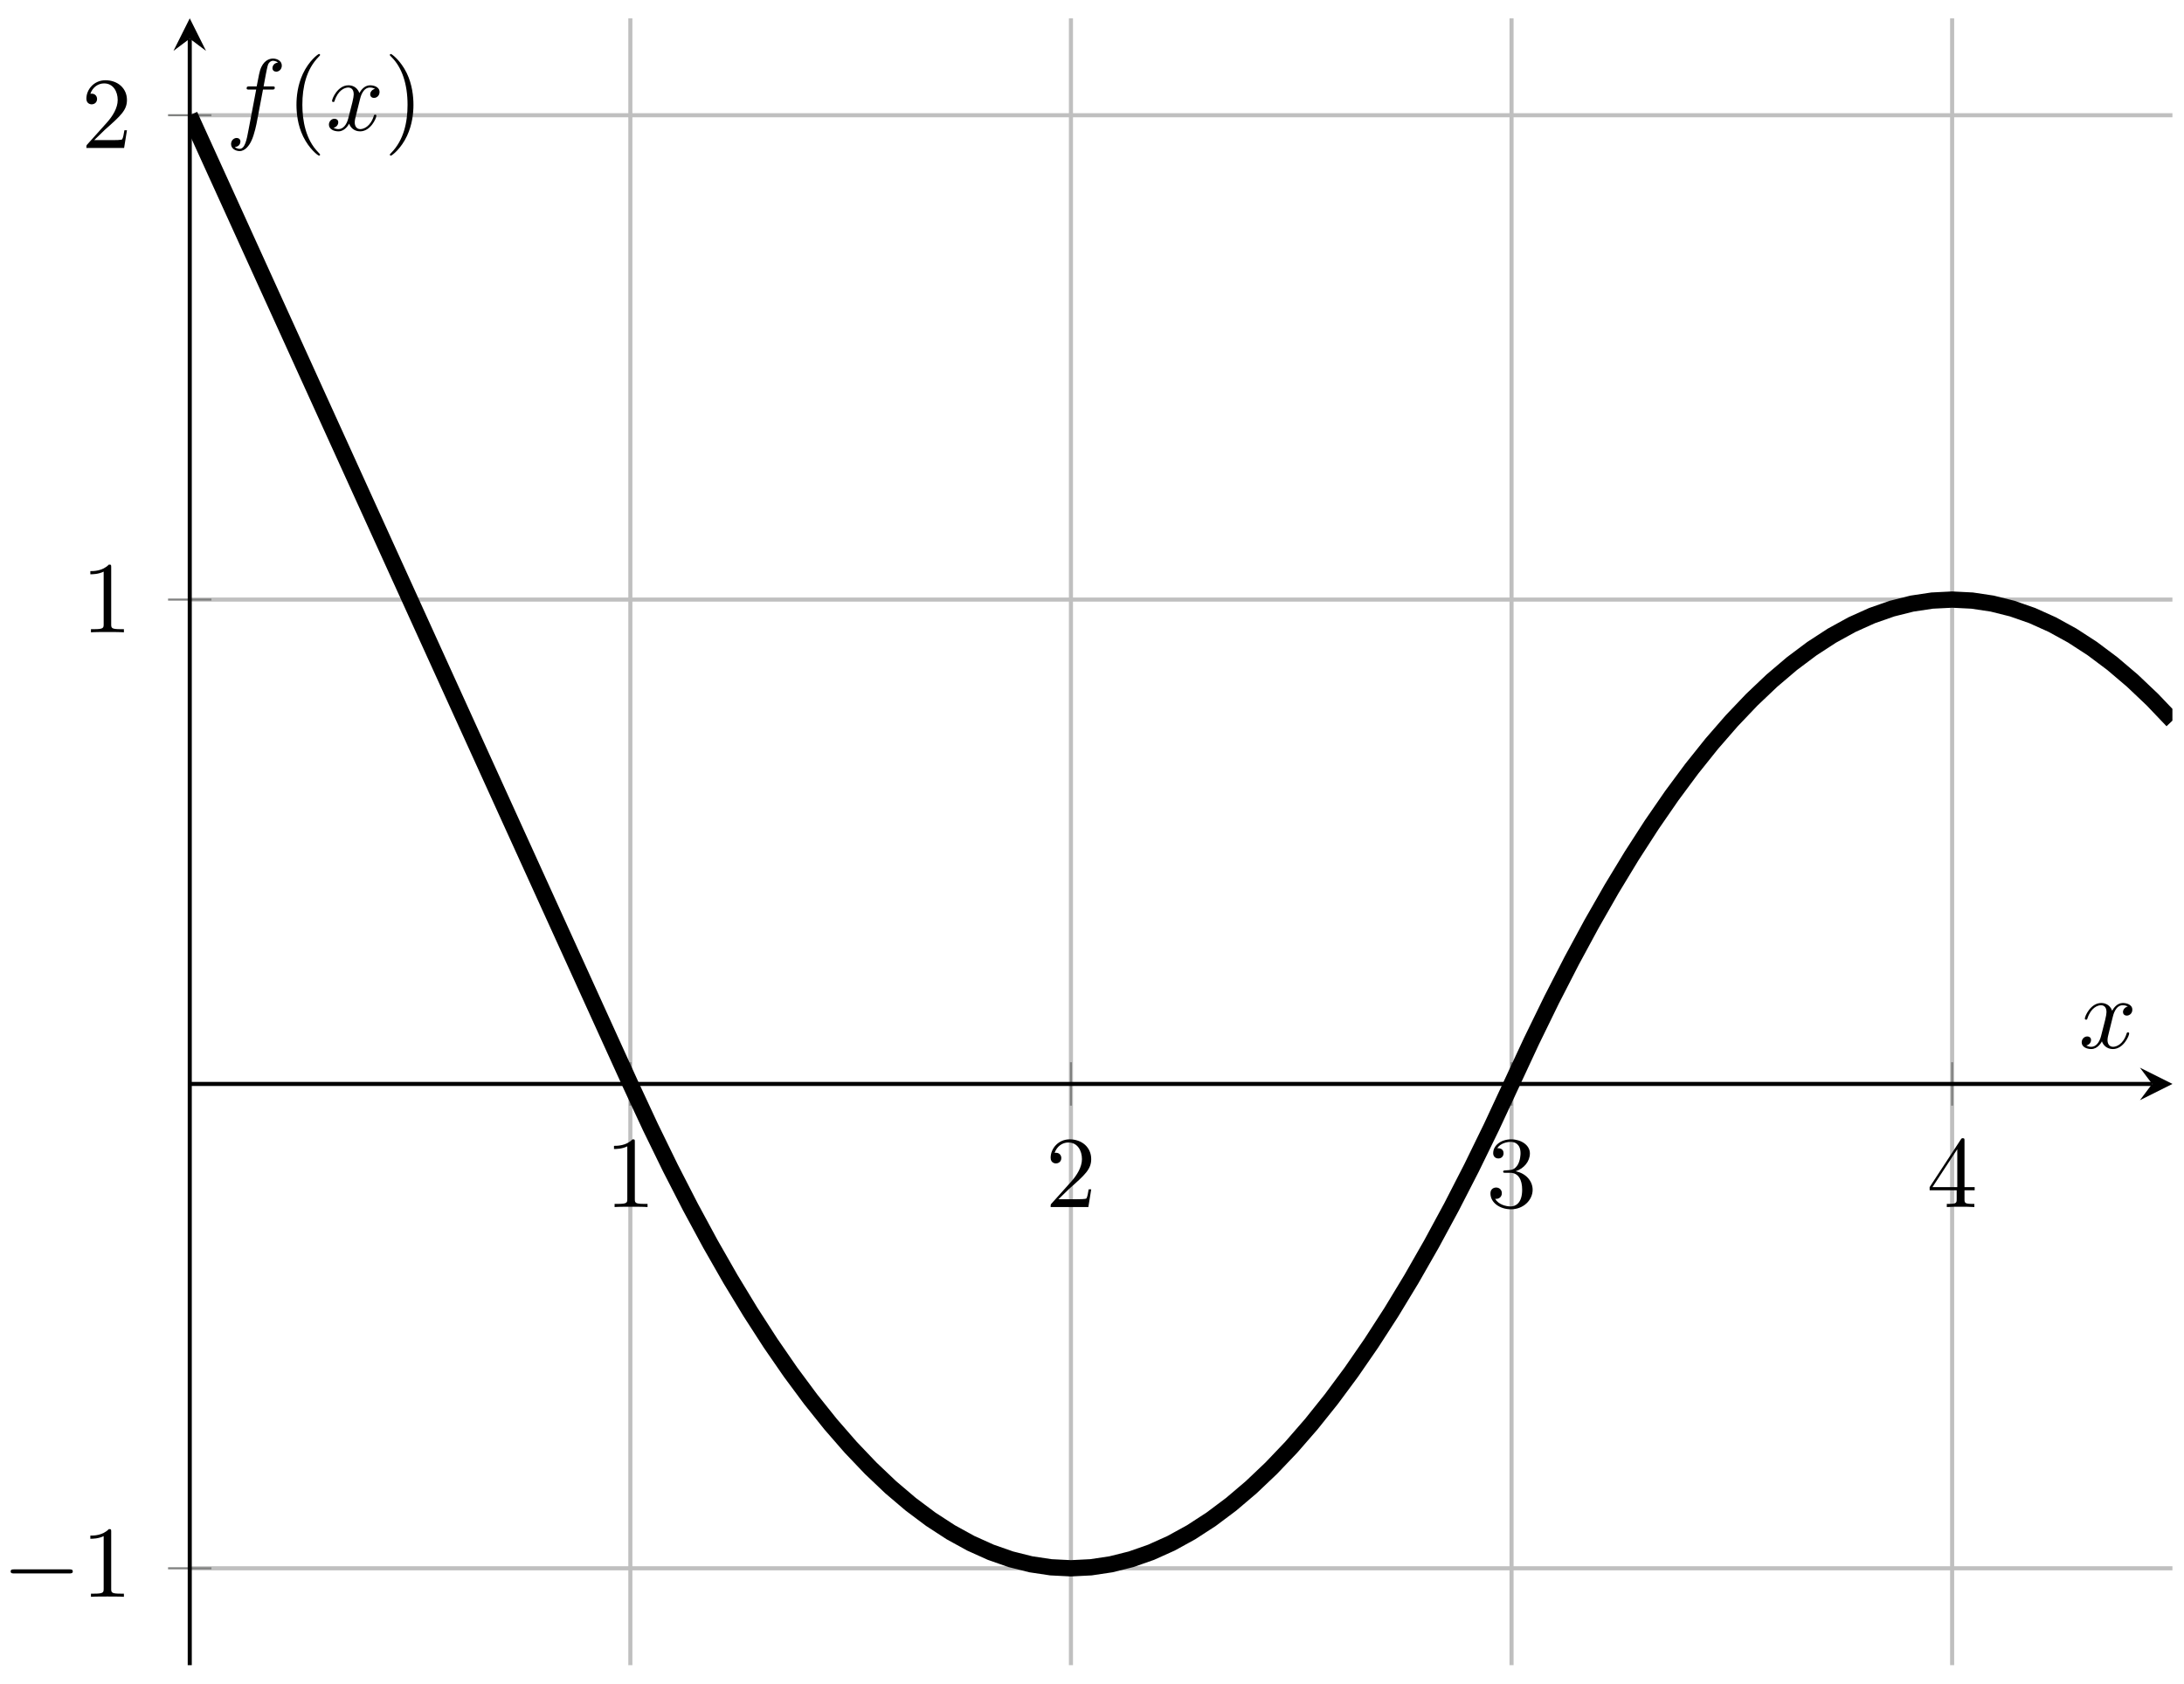
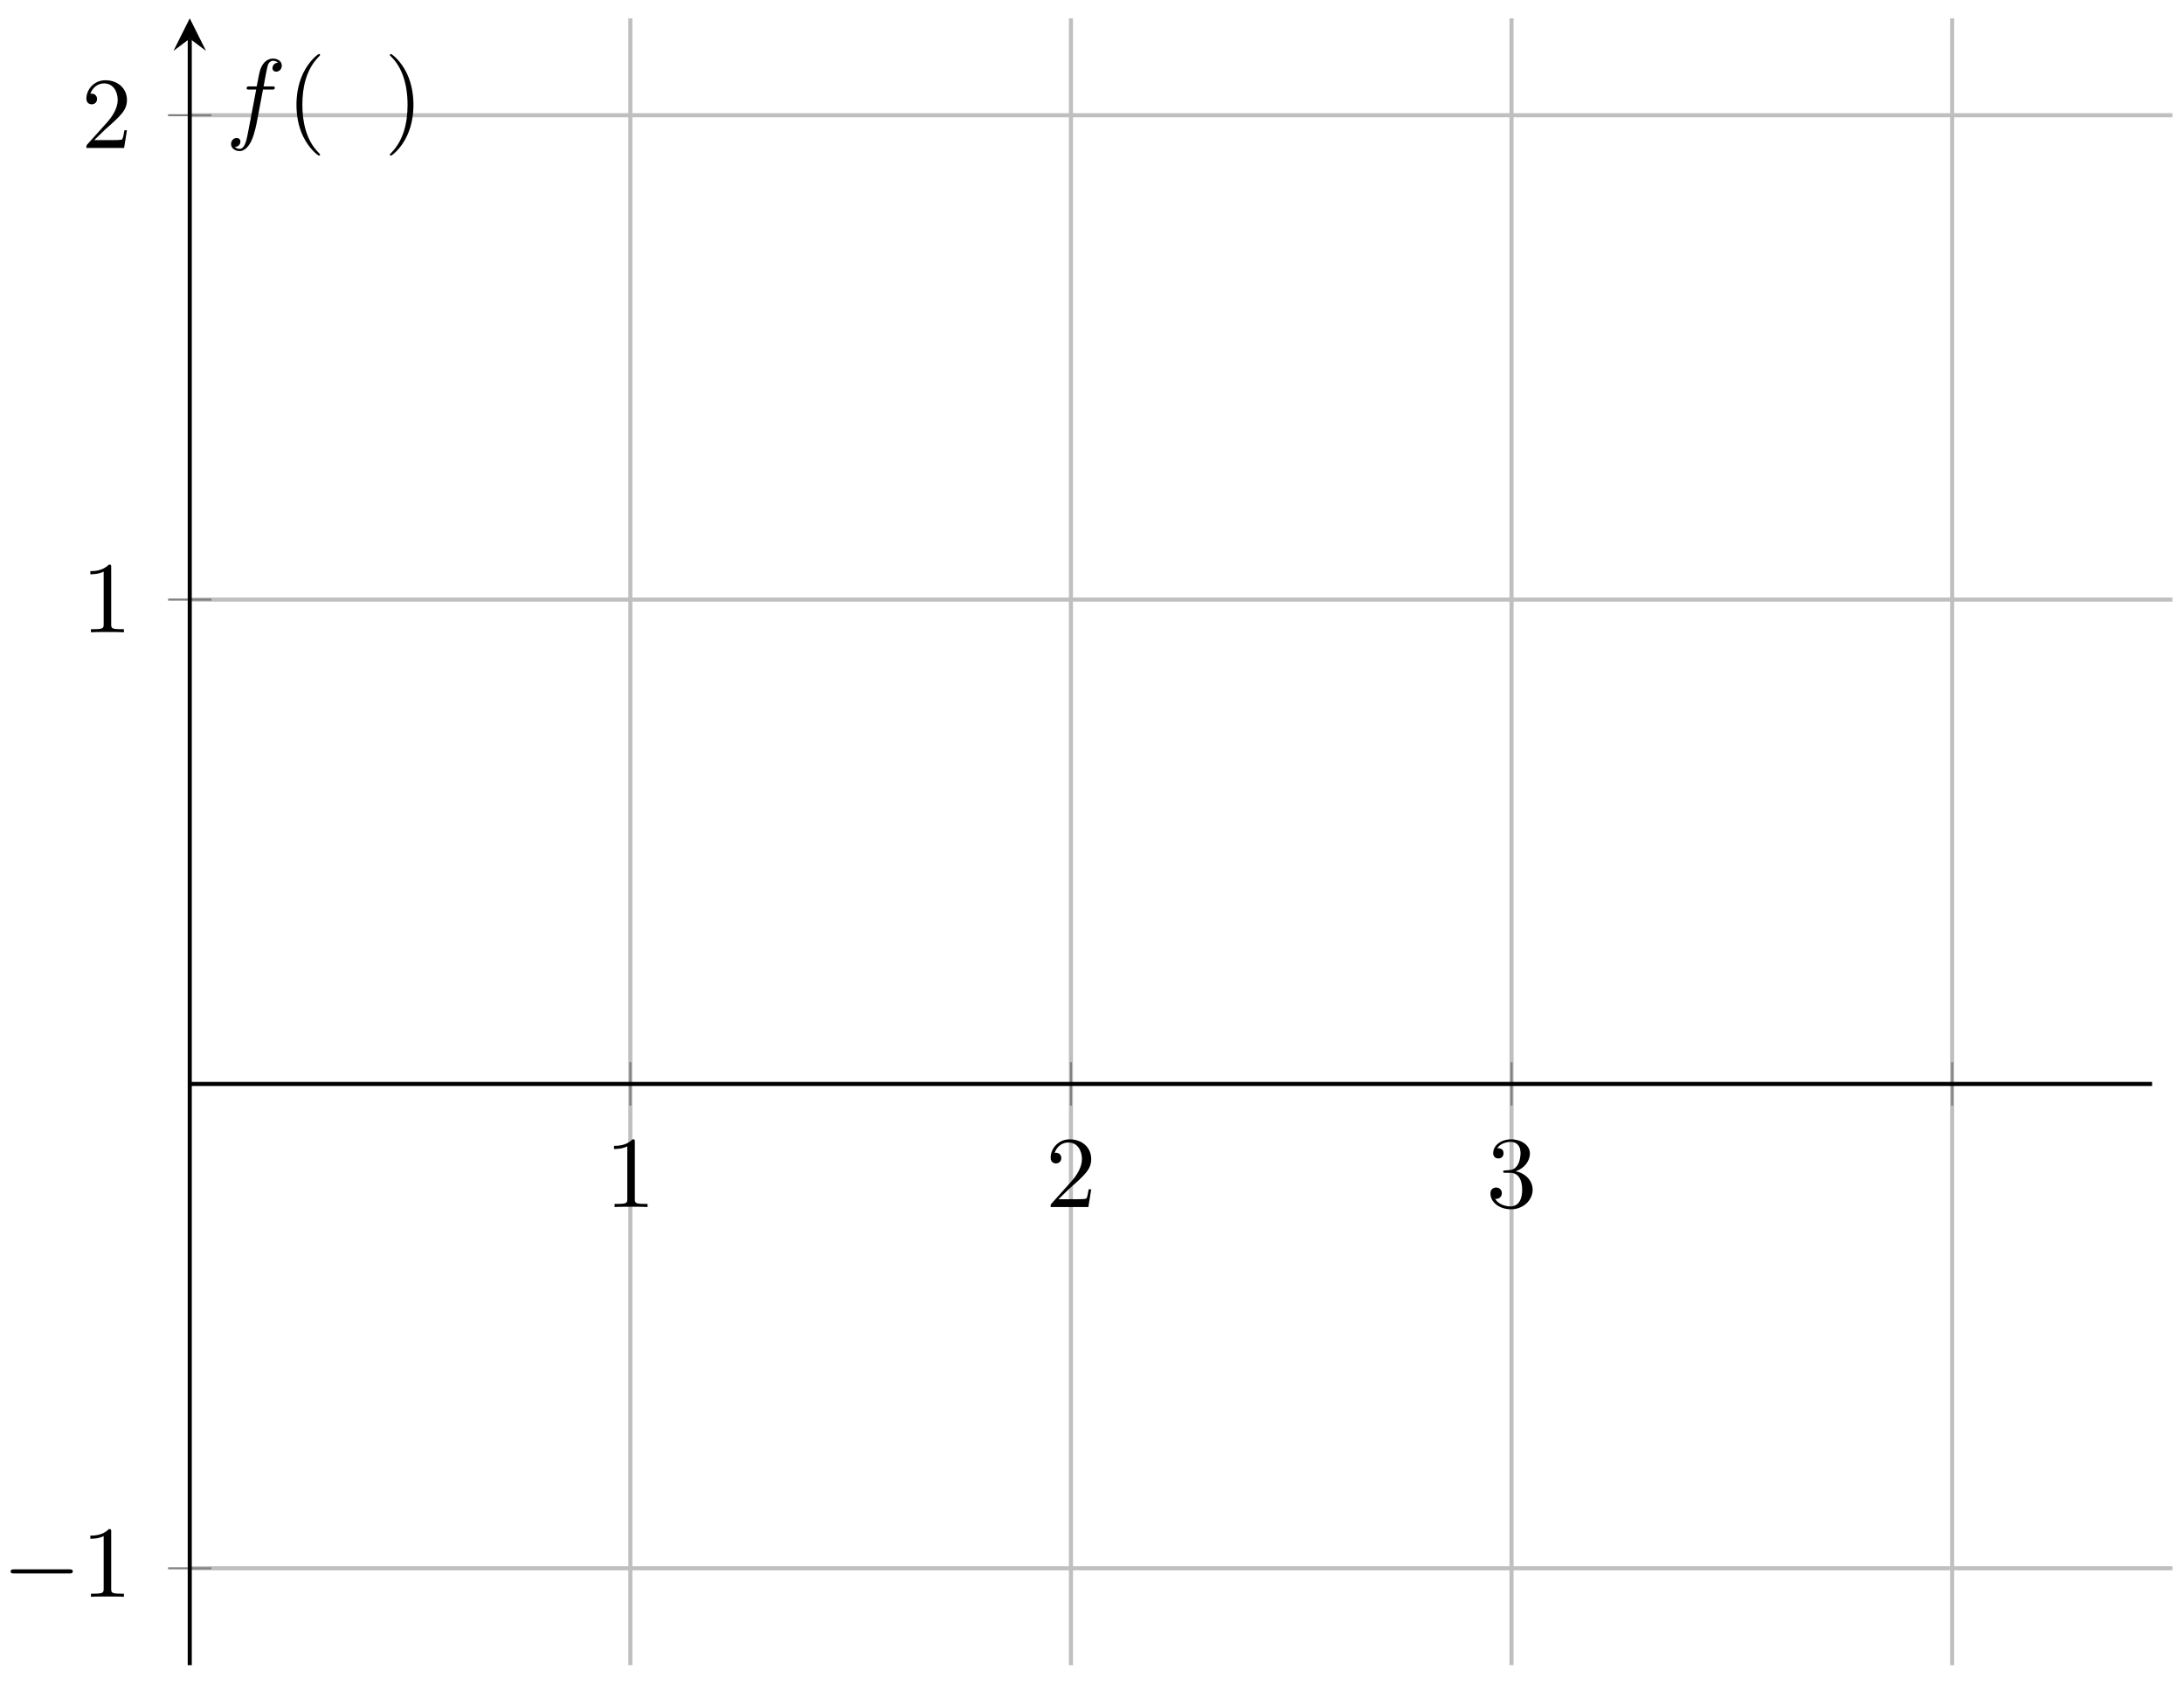
<svg xmlns="http://www.w3.org/2000/svg" xmlns:xlink="http://www.w3.org/1999/xlink" version="1.1" width="214" height="165" viewBox="0 0 214 165">
  <defs>
    <path id="font_1_3" d="M.294 .64C.294 .664 .294 .666 .271 .666 .209 .602 .121 .602 .089 .602V.571C.109 .571 .168 .571 .22 .597V.079C.22 .043 .217 .031 .127 .031H.095V0C.13 .003 .217 .003 .257 .003 .297 .003 .384 .003 .419 0V.031H.387C.297 .031 .294 .042 .294 .079V.64Z" />
    <path id="font_1_4" d="M.127 .077 .233 .18C.389 .318 .449 .372 .449 .472 .449 .586 .359 .666 .237 .666 .124 .666 .05 .574 .05 .485 .05 .429 .1 .429 .103 .429 .12 .429 .155 .441 .155 .482 .155 .508 .137 .534 .102 .534 .094 .534 .092 .534 .089 .533 .112 .598 .166 .635 .224 .635 .315 .635 .358 .554 .358 .472 .358 .392 .308 .313 .253 .251L.061 .037C.05 .026 .05 .024 .05 0H.421L.449 .174H.424C.419 .144 .412 .1 .402 .085 .395 .077 .329 .077 .307 .077H.127Z" />
    <path id="font_1_5" d="M.29 .352C.372 .379 .43 .449 .43 .528 .43 .61 .342 .666 .246 .666 .145 .666 .069 .606 .069 .53 .069 .497 .091 .478 .12 .478 .151 .478 .171 .5 .171 .529 .171 .579 .124 .579 .109 .579 .14 .628 .206 .641 .242 .641 .283 .641 .338 .619 .338 .529 .338 .517 .336 .459 .31 .415 .28 .367 .246 .364 .221 .363 .213 .362 .189 .36 .182 .36 .174 .359 .167 .358 .167 .348 .167 .337 .174 .337 .191 .337H.235C.317 .337 .354 .269 .354 .17 .354 .034 .285 .006 .241 .006 .198 .006 .123 .022 .088 .081 .123 .076 .154 .098 .154 .136 .154 .172 .127 .192 .098 .192 .074 .192 .042 .178 .042 .134 .042 .043 .135-.022 .244-.022 .366-.022 .457 .068 .457 .17 .457 .253 .394 .331 .29 .352Z" />
-     <path id="font_1_6" d="M.294 .165V.078C.294 .042 .292 .031 .218 .031H.197V0C.238 .003 .29 .003 .332 .003 .374 .003 .427 .003 .468 0V.031H.447C.373 .031 .371 .042 .371 .078V.165H.471V.196H.371V.651C.371 .671 .371 .677 .355 .677 .346 .677 .343 .677 .335 .665L.028 .196V.165H.294M.3 .196H.056L.3 .569V.196Z" />
    <path id="font_2_1" d="M.659 .23C.676 .23 .694 .23 .694 .25 .694 .27 .676 .27 .659 .27H.118C.101 .27 .083 .27 .083 .25 .083 .23 .101 .23 .118 .23H.659Z" />
    <clipPath id="clip_3">
      <path transform="matrix(1,0,0,-1,18.593,163.191)" d="M0 0H194.272V161.392H0Z" />
    </clipPath>
-     <path id="font_4_2" d="M.334 .302C.34 .328 .363 .42 .433 .42 .438 .42 .462 .42 .483 .407 .455 .402 .435 .377 .435 .353 .435 .337 .446 .318 .473 .318 .495 .318 .527 .336 .527 .376 .527 .428 .468 .442 .434 .442 .376 .442 .341 .389 .329 .366 .304 .432 .25 .442 .221 .442 .117 .442 .06 .313 .06 .288 .06 .278 .07 .278 .072 .278 .08 .278 .083 .28 .085 .289 .119 .395 .185 .42 .219 .42 .238 .42 .273 .411 .273 .353 .273 .322 .256 .255 .219 .115 .203 .053 .168 .011 .124 .011 .118 .011 .095 .011 .074 .024 .099 .029 .121 .05 .121 .078 .121 .105 .099 .113 .084 .113 .054 .113 .029 .087 .029 .055 .029 .009 .079-.011 .123-.011 .189-.011 .225 .059 .228 .065 .24 .028 .276-.011 .336-.011 .439-.011 .496 .118 .496 .143 .496 .153 .487 .153 .484 .153 .475 .153 .473 .149 .471 .142 .438 .035 .37 .011 .338 .011 .299 .011 .283 .043 .283 .077 .283 .099 .289 .121 .3 .165L.334 .302Z" />
    <path id="font_4_1" d="M.367 .4H.453C.473 .4 .483 .4 .483 .42 .483 .431 .473 .431 .456 .431H.373L.394 .545C.398 .566 .412 .637 .418 .649 .427 .668 .444 .683 .465 .683 .469 .683 .495 .683 .514 .665 .47 .661 .46 .626 .46 .611 .46 .588 .478 .576 .497 .576 .523 .576 .552 .598 .552 .636 .552 .682 .506 .705 .465 .705 .431 .705 .368 .687 .338 .588 .332 .567 .329 .557 .305 .431H.236C.217 .431 .206 .431 .206 .412 .206 .4 .215 .4 .234 .4H.3L.225 .005C.207-.092 .19-.183 .138-.183 .134-.183 .109-.183 .09-.165 .136-.162 .145-.126 .145-.111 .145-.088 .127-.076 .108-.076 .082-.076 .053-.098 .053-.136 .053-.181 .097-.205 .138-.205 .193-.205 .233-.146 .251-.108 .283-.045 .306 .076 .307 .083L.367 .4Z" />
    <path id="font_1_1" d="M.331-.24C.331-.237 .331-.235 .314-.218 .189-.092 .157 .097 .157 .25 .157 .424 .195 .598 .318 .723 .331 .735 .331 .737 .331 .74 .331 .747 .327 .75 .321 .75 .311 .75 .221 .682 .162 .555 .111 .445 .099 .334 .099 .25 .099 .172 .11 .051 .165-.062 .225-.185 .311-.25 .321-.25 .327-.25 .331-.247 .331-.24Z" />
    <path id="font_1_2" d="M.289 .25C.289 .328 .278 .449 .223 .562 .163 .685 .077 .75 .067 .75 .061 .75 .057 .746 .057 .74 .057 .737 .057 .735 .076 .717 .174 .618 .231 .459 .231 .25 .231 .079 .194-.097 .07-.223 .057-.235 .057-.237 .057-.24 .057-.246 .061-.25 .067-.25 .077-.25 .167-.182 .226-.055 .277 .055 .289 .166 .289 .25Z" />
  </defs>
  <path transform="matrix(1,0,0,-1,18.593,163.191)" stroke-width=".399" stroke-linecap="butt" stroke-miterlimit="10" stroke-linejoin="miter" fill="none" stroke="#bfbfbf" d="M43.172 0V161.392M86.344 0V161.392M129.516 0V161.392M172.688 0V161.392" />
  <path transform="matrix(1,0,0,-1,18.593,163.191)" stroke-width=".399" stroke-linecap="butt" stroke-miterlimit="10" stroke-linejoin="miter" fill="none" stroke="#bfbfbf" d="M0 9.494H194.272M0 104.43H194.272M0 151.898H194.272" />
  <path transform="matrix(1,0,0,-1,18.593,163.191)" stroke-width=".199" stroke-linecap="butt" stroke-miterlimit="10" stroke-linejoin="miter" fill="none" stroke="#7f807f" d="M43.172 54.836V59.088M86.344 54.836V59.088M129.516 54.836V59.088M172.688 54.836V59.088" />
  <path transform="matrix(1,0,0,-1,18.593,163.191)" stroke-width=".199" stroke-linecap="butt" stroke-miterlimit="10" stroke-linejoin="miter" fill="none" stroke="#7f807f" d="M-2.126 9.494H2.126M-2.126 104.43H2.126M-2.126 151.898H2.126" />
  <path transform="matrix(1,0,0,-1,18.593,163.191)" stroke-width=".399" stroke-linecap="butt" stroke-miterlimit="10" stroke-linejoin="miter" fill="none" stroke="#000000" d="M0 56.962H192.279" />
-   <path transform="matrix(1,0,0,-1,210.878,106.228)" d="M1.993 0-1.196 1.594 0 0-1.196-1.594" />
  <path transform="matrix(1,0,0,-1,18.593,163.191)" stroke-width=".399" stroke-linecap="butt" stroke-miterlimit="10" stroke-linejoin="miter" fill="none" stroke="#000000" d="M0 0V159.399" />
  <path transform="matrix(0,-1,-1,-0,18.593,3.788)" d="M1.993 0-1.196 1.594 0 0-1.196-1.594" />
  <use data-text="1" xlink:href="#font_1_3" transform="matrix(9.963,0,0,-9.963,59.275,118.294)" />
  <use data-text="2" xlink:href="#font_1_4" transform="matrix(9.963,0,0,-9.963,102.449,118.294)" />
  <use data-text="3" xlink:href="#font_1_5" transform="matrix(9.963,0,0,-9.963,145.623,118.294)" />
  <use data-text="4" xlink:href="#font_1_6" transform="matrix(9.963,0,0,-9.963,188.796,118.294)" />
  <use data-text="−" xlink:href="#font_2_1" transform="matrix(9.963,0,0,-9.963,.217,156.492)" />
  <use data-text="1" xlink:href="#font_1_3" transform="matrix(9.963,0,0,-9.963,7.966,156.492)" />
  <use data-text="1" xlink:href="#font_1_3" transform="matrix(9.963,0,0,-9.963,7.966,61.969)" />
  <use data-text="2" xlink:href="#font_1_4" transform="matrix(9.963,0,0,-9.963,7.966,14.5)" />
  <g clip-path="url(#clip_3)">
-     <path transform="matrix(1,0,0,-1,18.593,163.191)" stroke-width="1.594" stroke-linecap="butt" stroke-miterlimit="10" stroke-linejoin="miter" fill="none" stroke="#000000" d="M0 151.898 1.962 147.583 3.925 143.268 5.887 138.952 7.849 134.637 9.812 130.322 11.774 126.007 13.736 121.692 15.699 117.376 17.661 113.061 19.623 108.746 21.586 104.431 23.548 100.115 25.51 95.8 27.473 91.485 29.435 87.17 31.397 82.854 33.36 78.539 35.322 74.224 37.285 69.909 39.247 65.593 41.209 61.278 43.172 56.963 45.134 52.746 47.096 48.725 49.059 44.9 51.021 41.271 52.983 37.838 54.946 34.602 56.908 31.561 58.87 28.717 60.833 26.069 62.795 23.617 64.757 21.362 66.72 19.302 68.682 17.438 70.644 15.771 72.607 14.3 74.569 13.025 76.531 11.946 78.494 11.063 80.456 10.377 82.418 9.886 84.381 9.592 86.343 9.494 88.305 9.592 90.268 9.886 92.23 10.376 94.192 11.062 96.155 11.945 98.117 13.024 100.079 14.298 102.042 15.769 104.004 17.436 105.967 19.3 107.929 21.359 109.891 23.615 111.854 26.066 113.816 28.714 115.778 31.558 117.741 34.598 119.703 37.835 121.665 41.267 123.628 44.896 125.59 48.72 127.552 52.741 129.515 56.958 131.477 61.175 133.439 65.197 135.402 69.022 137.364 72.651 139.326 76.083 141.289 79.32 143.251 82.36 145.213 85.205 147.176 87.853 149.138 90.305 151.1 92.561 153.063 94.621 155.025 96.484 156.987 98.152 158.95 99.623 160.912 100.898 162.874 101.977 164.837 102.86 166.799 103.547 168.761 104.037 170.724 104.332 172.686 104.43 174.649 104.332 176.611 104.038 178.573 103.548 180.536 102.862 182.498 101.979 184.46 100.901 186.423 99.626 188.385 98.155 190.347 96.488 192.31 94.625 194.272 92.566" />
-   </g>
+     </g>
  <use data-text="x" xlink:href="#font_4_2" transform="matrix(9.963,0,0,-9.963,203.686,102.7)" />
  <use data-text="f" xlink:href="#font_4_1" transform="matrix(9.963,0,0,-9.963,22.113,12.763)" />
  <use data-text="(" xlink:href="#font_1_1" transform="matrix(9.963,0,0,-9.963,28.063,12.763)" />
  <use data-text="x" xlink:href="#font_4_2" transform="matrix(9.963,0,0,-9.963,31.939,12.763)" />
  <use data-text=")" xlink:href="#font_1_2" transform="matrix(9.963,0,0,-9.963,37.633,12.763)" />
</svg>